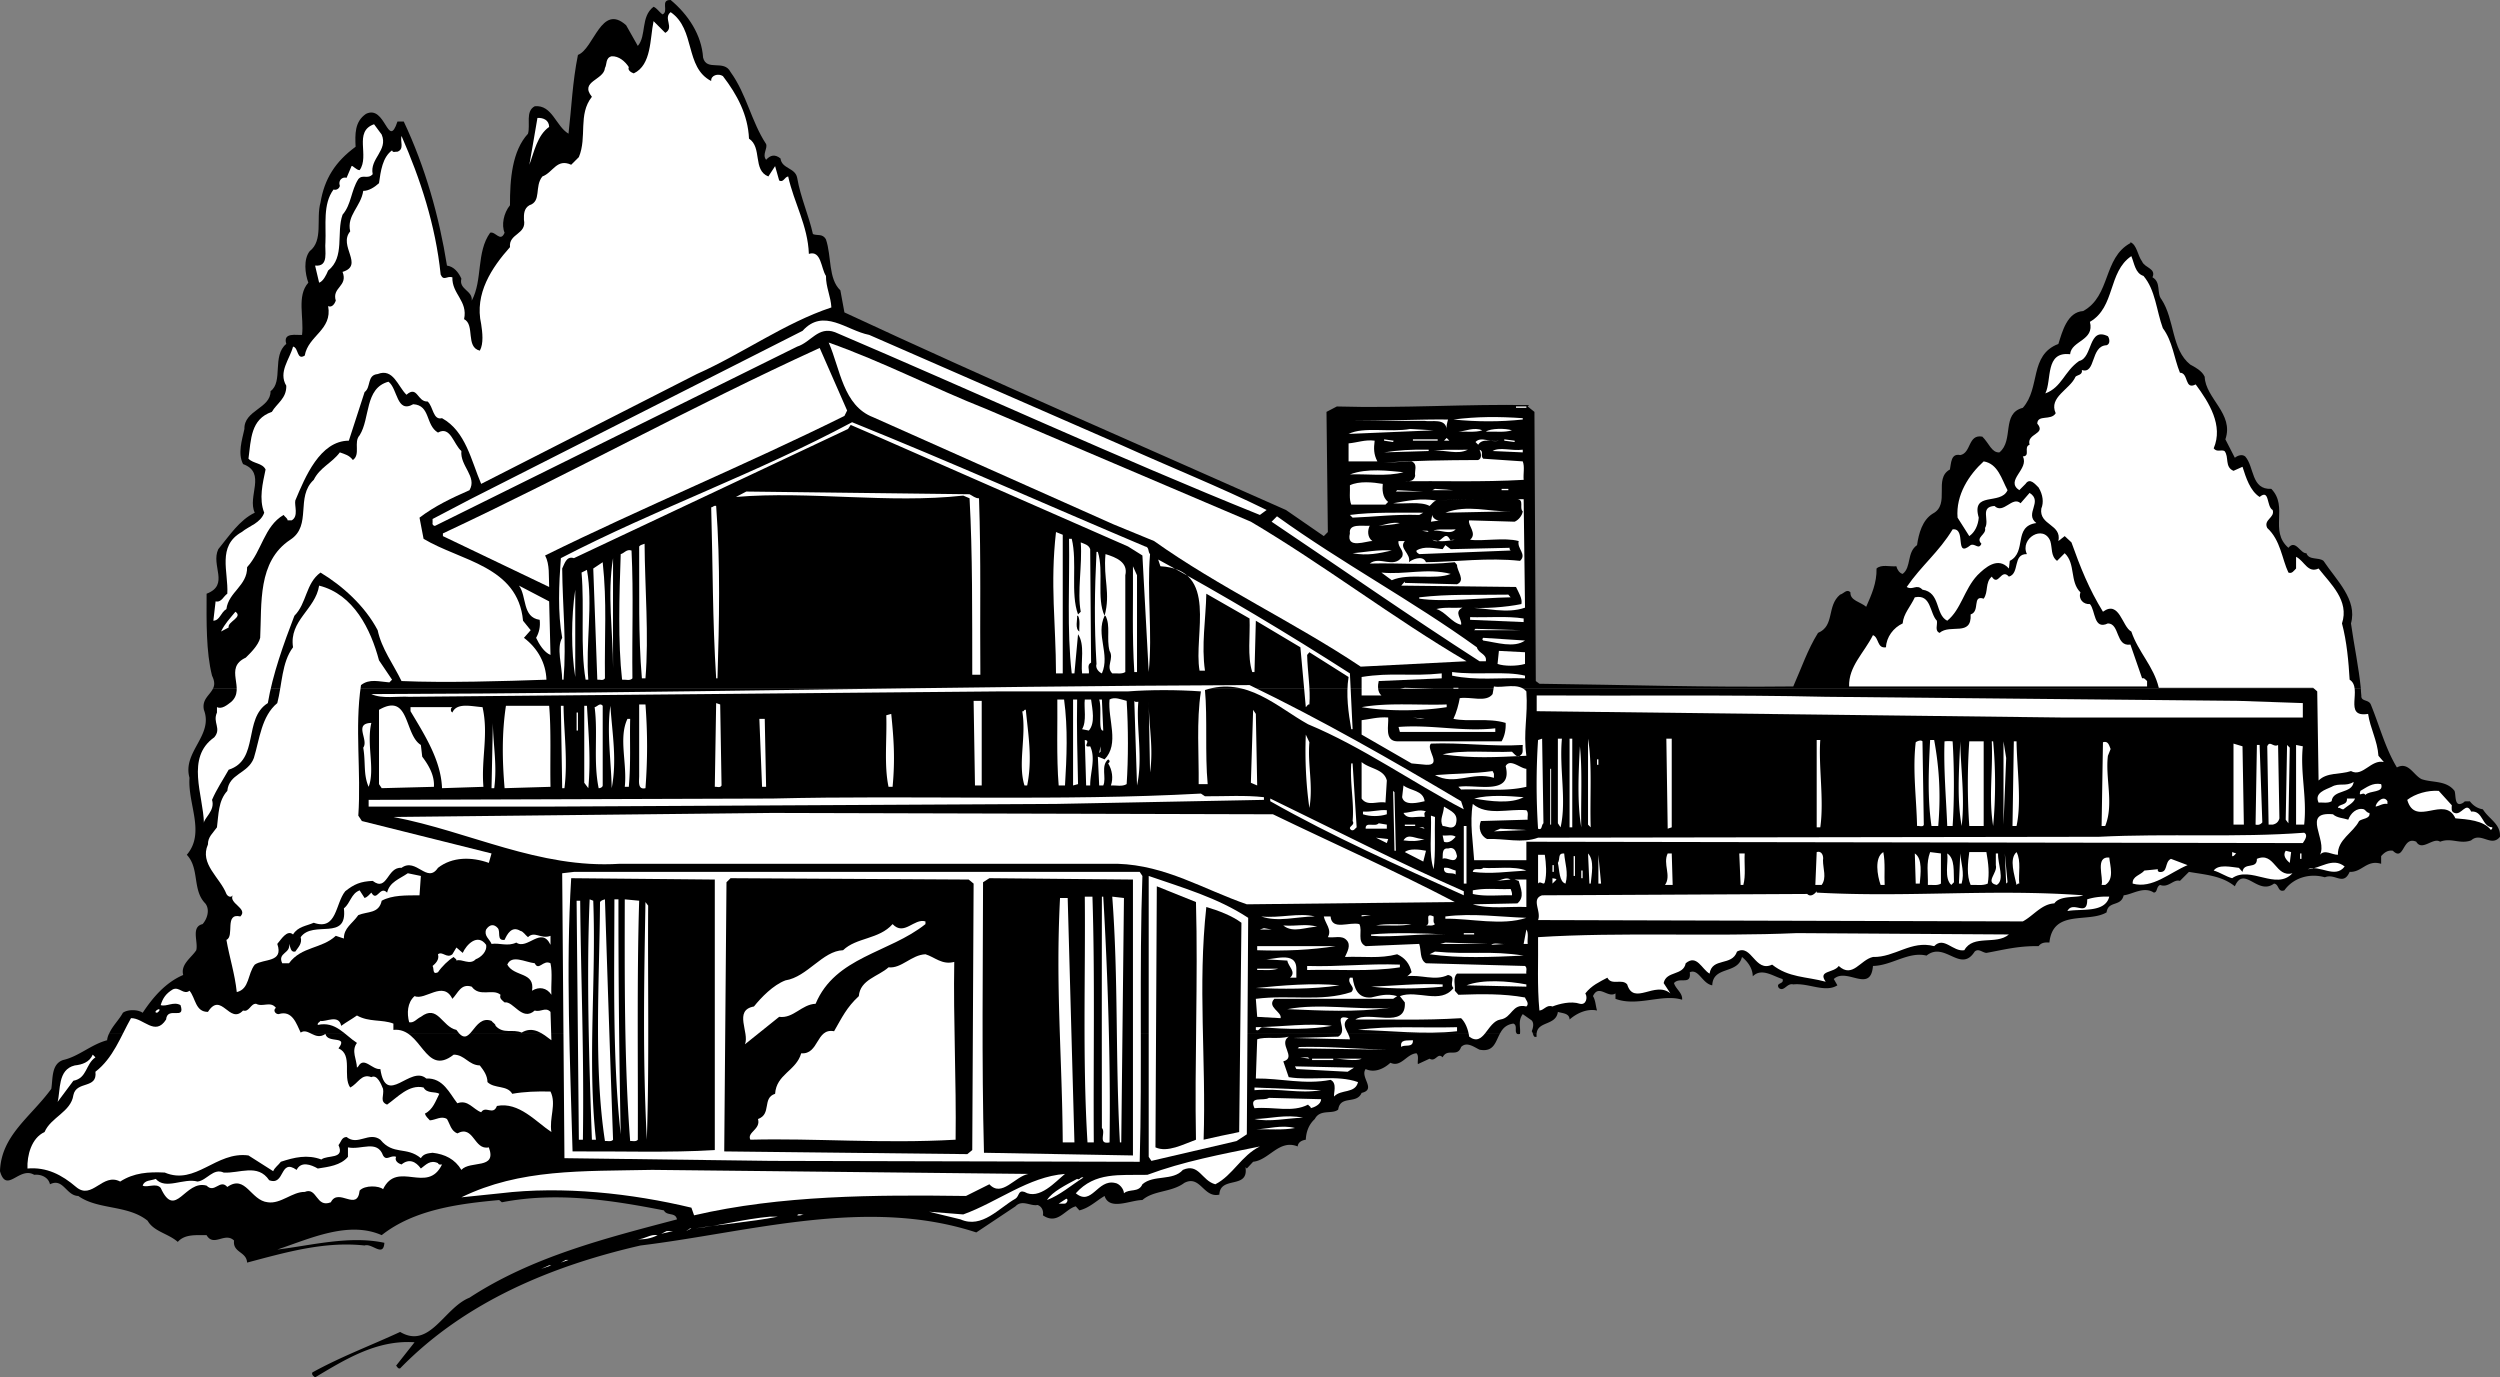
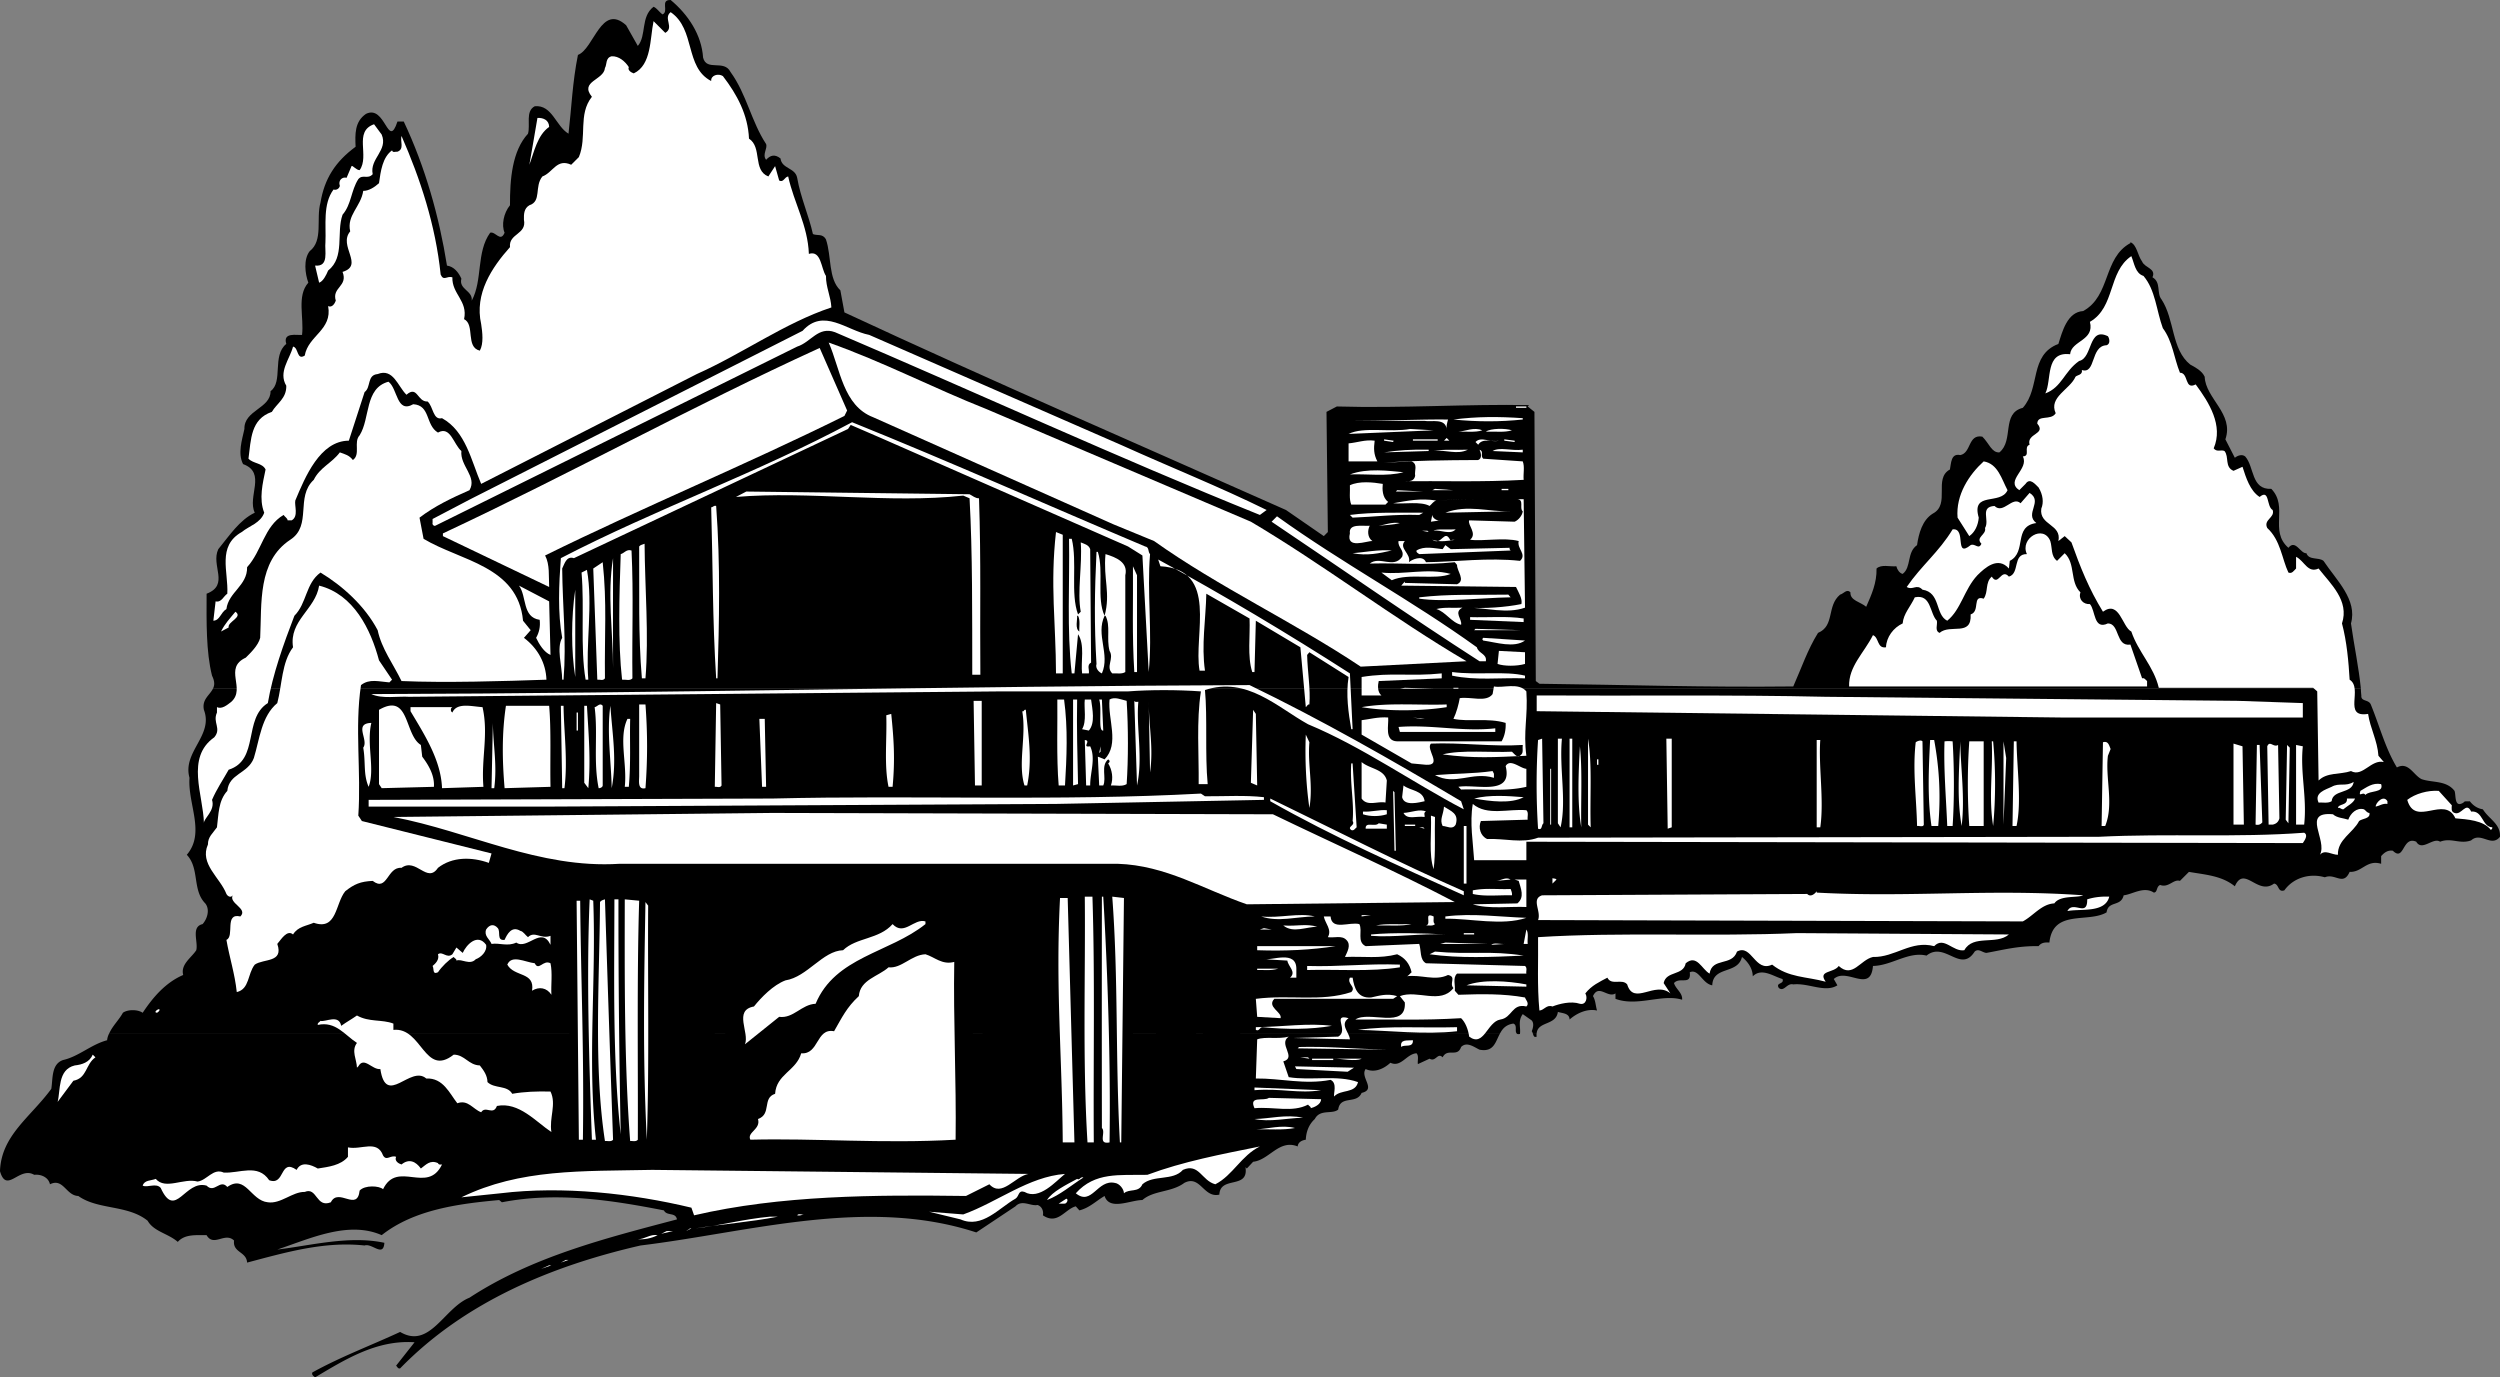
<svg xmlns="http://www.w3.org/2000/svg" width="555.407" height="306.002">
  <rect width="100%" height="100%" fill="#808080" stroke="none" />
  <path d="M333.3 229.502c-1.081 1.914-1.359 4.312-4.6 3.699-1.223-.574-2.825-1.875-4.098-.598-.829 2.426-3.028.125-4.102 2.3-1.125-1.175-1.523 1.126-2.898.298L315 236.404c-.125-.777.273-1.777-.3-2.402-2.223.125-3.427 3.226-5.802 2.101-1.421 1.324-3.523 2.324-5.5 1.399-1.324 1.824 2.477 4.527-.898 5.3-1.125 2.625-4.727.426-5.2 3.7-1.323 1.125-4.027-.176-5.198 2.101-1.329 1.223-1.926 2.824-2 4.598-.829.125-1.727.527-1.801 1.5-4.125-1.672-6.324 3.027-9.903 3.402l-1.398 1.5-.3-.3c.777 5.023-5.626 1.824-5.802 6.1-3.523.825-4.222-4.476-7.796-2.6-2.829 2.124-6.829 1.624-9.301 3.8-2.727.024-7.324 2.426-8.403-.902-1.921 1.125-3.324 2.625-5.597 3.203l-.801-.902c-2.426.625-4.023 4.226-7.3 2 .175-.973-.223-1.973-1.2-2.301-1.523.328-3.426-1.274-4.898.3l-8.704 5.801c-24.324-7.976-50.222-.074-74.597 2.899-19.727 4.527-39.028 12.527-53.403 27.3-.523.126-.625-.374-.898-.597l4.102-5.203c-8.426-.574-15.426 3.828-22.102 7.8-.324-.273-.824-.574-.602-1.097 6.278-3.477 12.977-5.977 19.5-9 6.579 3.922 9.778-5.375 15.403-7.602 13.875-9.074 30.074-13.175 46.097-17.398-.324-1.676-2.222-.676-2.898-2-11.625-2.277-23.824-4.176-36-1.8l-.602-.5c-9.023.823-18.921 2.124-26.097 7.8-7.426-3.277-16.028.824-23.2 3.2 7.376-.876 15.973-3.177 23.797-1.5-.222 3.323-2.722.023-4.398.597-8.926-.973-17.523 1.527-26.102 3.8-.125-2.472-3.222-2.175-2.898-4.898-2.023-1.976-4.523 1.524-6.102-1.2-2.324.024-4.824-.276-6.398 1.5-2.125-1.874-5.324-2.276-6.7-4.702-4.425-3.574-11.027-2.375-15.402-5.5-2.722-.074-3.324-4.074-6.296-2.598-.329-1.574-2.028-2.277-3.5-2.101-3.329-1.973-6.125 4.324-7.602-.801.273-7.973 6.773-11.973 11.398-18.297.375-2.277-.023-5.477 2.602-6.402 3.477-.774 6.273-3.473 9.8-4.399.044-.539.22-1.07.5-1.601h309m4.4 0c-.009.09-.016.156 0 .199-.493.105-.731.015-.802-.2h.801m3.699.001a1.973 1.973 0 0 0 0 .8c-.699.25-.699-.312-.898-.8h.898" />
  <path d="M24.3 229.502c.743-1.625 2.212-3.02 3-4.5 1.075-.774 3.274-.774 4.4 0 2.175-3.274 4.976-6.676 9-8.399-.626-2.375 1.874-3.875 2.902-5.5.472-1.875-1.227-5.176 1.398-5.8 1.074-1.176 1.676-3.274.602-4.602-2.926-2.973-1.227-7.774-4.102-10.797 4.176-4.875.176-11.277.602-17.102-1.625-5.773 5.375-9.375 3.199-15.101-.489-2.344 1.308-3.242 2-4.7H524.5c.008.54.047 1.036.102 1.5-.125 1.426 1.574.825 2.097 2 1.977 4.825 3.176 9.626 5.801 14 2.574-1.374 3.676 1.727 5.5 2.602 2.375.824 5.477.223 7.3 2.598.376.926-.124 3.926 2 2.601.274-.476.973-.175 1.4-.3.777 1.027 1.777 1.625 2.902 1.8 1.375 2.227 3.972 3.227 3.796 6.102-1.921 2.422-4.222-1.176-6.398.797-2.523.926-4.426-.672-6.898.3-1.528-1.074-4.028 2.227-5.301 0-3.125-1.374-2.625 4.528-5.2 2-1.124-.175-1.925.426-2.601 1.2v1.703c-3.227-.977-4.227 1.922-7 1.797-1.426 3.226-3.227.226-5.5 1.203-3.426-.977-7.023.125-9 2.898-1.523.524-1.125-1.375-2.3-1.5-3.626 2.727-6.626-4.175-8.7.602-2.926-2.375-6.625-2.578-10.2-3.203l-2 2c-1.425-.473-2.527 1.625-4.402.902-.921.426-.523 1.625-1.398 1.7-2.227-1.477-4.824.425-6.7.6-.624 2.626-3.425 1.126-3.8 3.798-4.125 2.426-11.926-.774-12.7 6.703-1.027-.078-1.823.023-2.402.797-4.625-.074-7.824.828-11.597 1.5-.926-.074-1.727-1.074-2.602-.297-3.125 4.922-6.625-2.375-10.699.898-4.023-.976-7.727 2.227-11.898 2.301-.528 6.223-5.829.223-8.704 2.899l.801 1.402c-2.722 1.723-6.426-.578-9.8-.203-1.422-.375-2.024 1.726-3.2.8-.824-1.273 1.278-.773.801-2-2.023-.574-4.625-2.574-6.602-.597-.023-1.777-1.125-3.277-2.398-4.3-.926 3.925-6.426 1.925-6.602 6.3-2.222-.375-3.023-3.777-5-2.902.375 3.027-2.222.925-3.5 2.402.375 1.324 1.977 2.223 1.801 3.7-4.426-1.376-9.926 1.624-14.8-.2V220.7c-1.723 1.125-3.723-2.172-5 .601.578.926.578 2.125.902 3.2-2.125-.473-4.426.527-6.102 2-.023-1.473-1.722-1.375-2.597-1.7-.395 3.055-4.383 2.04-4.704 4.7h-.898a.98.98 0 0 0-.2-.399c.274-.676.677-2.074-.3-2.601l-1.7-1.2c-1.073 1.457-.484 2.797-.6 4.2h-.802c-.386-.493.239-1.778-.699-2.098-1.586.23-2.363 1.101-2.898 2.098h-309" />
  <path d="M47.3 153.002c.384-.7.458-1.579-.198-2.899-1.329-5.277-1.227-11.976-1.204-18.2 5.176-1.976.875-6.276 2.602-9.901 2.375-2.875 4.676-6.473 8.102-8.098-1.727-3.578 2.671-8.875-2.602-10.8-1.227-2.376-.227-5.376.3-7.802-.124-4.175 5.876-4.574 5.802-8.398 2.875-2.078.273-7.875 3.5-10.5-.829-2.676 2.375-1.875 3.5-2 .472-3.875-1.227-8.676 1.398-11.602-.727-1.976-1.125-5.175.3-7 3.075-2.375 1.376-7.175 2.4-10.8.874-5.274 3.277-9.075 7.8-12.399-.125-2.777-.227-5.574 2.3-7.3 4.376-2.176 4.876 8.124 7 1.699h1.4c4.777 10.125 7.874 21.125 9.6 32 1.575.226 2.575 1.527 3.2 2.902-.625 2.422 2.574 2.625 2.3 4.898 2.473-4.574.973-10.773 4.098-15.101 1.176-.375 2.278 2.226 3.204 0-.727-1.672-.227-4.375 1.199-6.098-.028-5.777.472-12.074 4-15.902.574-1.973-.625-4.973 1.5-6.098 3.875-.375 4.676 4.426 7.5 6.098.676-5.774.875-11.473 2.097-17.5 3.579-1.375 5.176-11.574 10.704-6.598l2.597 4.598c1.977-2.274.574-6.473 3.5-8.7.778.325 1.278 1.227 2 1.7 1.477-.672-.625-3.274 1.801-3.2 3.875 3.227 6.875 7.727 7.2 12.801.777 3.125 4.675.325 6.1 3.2 3.575 4.925 4.575 10.925 7.9 16 .374 1.027-.927 2.324 0 3.5.976-1.075 1.976-1.274 3.198-.301.278 2.328 3.278 2.027 3.704 4.3.773 4.426 2.574 8.325 3.5 12.5.972.426 2.171-.175 2.898 1.2 1.273 3.726.477 8.726 3.2 11.3l.902 4.903c32.472 15.125 65.375 29.324 98.097 43.898 2.778 1.926 5.574 3.825 8.403 5.801l.898-.902-.3-26.7 2.3-1.199c14.375.426 29.375-.574 42.7-.3l-.302.3 1.5 1.2.301 59.8.801.602c19.176.223 36.676.824 56.398.598 1.778-3.973 3.176-8.176 5.5-11.899 3.778-1.574 1.875-5.976 4.903-8.5.773-.176 1.472-1.375 2.3-.5-.124 1.824 2.274 2.125 3.5 3.2 1.172-2.676 2.376-5.274 2.297-8.5 1.079-.977 2.875-.376 4.403-.5.176.726.676 1.523 1.398 1.699 1.977-1.473.875-4.774 3.2-6.399.374-2.574 1.175-5.574 3.5-7 3.976-2.074.078-7.777 3.8-9.8.278-1.274.176-3.676 2.301-3.2 2.477-.476 1.676-4.676 4.898-4.101 1.477 1.425 2.079 3.625 3.801 3.5 3.278-2.676.375-8.676 5.2-9.899 3.976-4.476 1.374-11.676 7.902-14.2.875-2.776 1.972-7.077 5.5-7.3 6.176-3.375 4.375-11.777 10.5-15.101v-.2c1.472.625 1.574 2.926 2.597 4.301.579 1.426 3.176 1.524 2.301 3.5 1.977 1.125.875 3.524 2 4.899 2.977 4.527 2.176 11.125 6.403 14.5.972.527 2.574 1.324 3.199 2.699.176 4.828 6.574 8.226 4.597 13.902l2.102 4.098c.574-.473 1.574-.875 2.3-.297 2.075 2.324 1.274 7.422 5.802 7.2 3.875 4.023-.528 9.323 3.796 13.097 1.579-1.973 2.676 1.328 4 1.203.579 1.625 2.676.824 3.801 1.7 2.875 4.323 7.574 8.624 6.102 13.898.695 4.906 1.746 9.867 2.199 14.5H47.3" />
  <path fill="#fff" d="M158 18.002c-.125-1.274 1.574-1.774 2.602-1.098 3.171 4.125 5.574 8.625 5.796 13.898 2.977 1.926.778 7.024 4.301 8.399l1.5-2.297.903 3.2c.972.523 1.171-.778 2-.903 1.273 5.828 4.375 10.926 4.597 17.203 2.778-.875 2.676 3.223 3.801 4.898-.023 2.524 1.074 4.524 1.2 7-10.325 3.426-19.825 10.325-29.9 14.801l-47.902 24.399c-2.222-5.176-3.421-11.676-8.699-14.598-2.023.523-1.926-2.578-3.199-3.703-2.324.125-2.227-3.672-4.7-1.5-1.925-1.875-2.925-5.973-6.402-4.598-2.421.223-1.421 2.926-2.898 4l-3.5 10.8c-6.426.024-9.727 8.126-11.898 13.298-.227 1.125.773 3.527-.801 4.402h-.903c-.023-.476-.625-.777-.898-1.2-4.324 2.524-4.824 8.024-8.102 11.599.079 4.125-4.125 5.527-4.597 9.3-1.324.825-1.426 2.524-2.903 2.602l.5-4.3c1.278.323 1.778-1.177 2.602-1.7.273-4.875-2.324-10.578 3.2-13.703 1.675-1.375 4.175-1.973 5-4.297-1.223-3.078-.325-6.578.3-9.602-.727-1.476-2.727-1.273-3.8-2.398.573-4.277.476-8.777 5.198-10.402 1.079-1.875 3.278-2.973 3.204-5.801-1.829-3.074.773-5.875 1.5-8.7 1.273.227.773 3.126 2.597 2 .778-4.472 6.176-5.675 5.2-11 .874.426 1.476-.574 1.703-1.199-.926-2.976 2.773-3.175 1.5-6.398 4.875-1.477-1.028-5.777 1.699-9-.824-3.578 2.375-5.477 2.898-9 1.176.023 2.477-.777 3.5-1.703.375-2.672.778-5.774 2.903-7.297.171.625.773.223 1.199.297 1.574-.574.574-2.274.898-3.5 4.176 9.527 7.574 19.828 8.7 30.8.675 1.528 1.374.227 2.601.602-.125 3.723 3.477 5.223 2.602 9.3 2.472 1.224.273 6.224 3.5 7 .875-1.577.574-4.077.296-5.901-1.523-6.774 2.375-12.575 6.403-17.098-.324-3.078 3.773-2.777 3.097-6.102-.023-1.175-.023-2.476 1.204-3.199 2.773-.875 1.074-4.176 2.898-6.402 2.375-.875 3.176-4.074 6.398-2.598l1.704-1.7c1.875-4.476-.227-9.476 2.898-13.401-2.824-3.473 2.676-3.676 2.898-6.399.477-.777.079-2.277 1.5-2.601 1.579-.075 2.977 1.125 3.801 2.402-.324.723.574 1.223 1.102 1.398 3.972-1.875 3.574-7.675 4.398-11.601l2.602 2.601c2.074-1.175-.528-3.273 1.199-4.601 5.574 3.828 3.074 12.226 9 15.3" />
  <path fill="#fff" d="M122 28.2c-2.625 1.829-3.324 5.528-4.398 8.403.574-3.074 1.171-6.875 1.796-10.402 1.375-.074 2.579.527 2.602 2m-37.2 1.703c1.473 3.523-2.726 5.324-2 8.797-1.124 1.226-2.226-.074-3.198 1.101-1.625 2.524-1.528 5.625-3.5 7.899-1.426 4.027.574 9.426-3.204 12.402-.421 1.024-1.125 2.426-2 2.7L70 59.001c3.176.324 2.074-3.274 2.3-5.2.177-3.675-.624-8.476 1.802-11.699.574.223 1.273-.176 1.398-.8-.426-1.274.574-2.075 1.5-1.801l1.102-2.598c.171-.277 1.074.922 1.796.898 2.278-3.175-1.421-8.574 3.204-10.199l1.699 2.3m391.399 31.4c2.675 3.125 2.874 7.727 4.3 11.602 2.176 2.922 2.477 6.625 3.8 9.898 1.973.024.973 3.926 3.5 2.602 2.973 4.023 6.177 9.125 4 14.2.677.925 1.677.222 2.4.597 1.073 1.328-.024 3.527 2 4.402l2-.902c.777 2.426 1.675 5.328 3.8 6.703 2.273-1.875 1.477 2.125 2.898 2.898.579 1.727-2.125 2.125-1.199 4 2.977 2.727 3.278 6.926 4.7 9.899.777.328 1.175-.375 1.703-.899v-2.601c1.875.926 2.574 3.726 5 2.601 2.671 3.426 6.875 7.125 5.199 12.2 1.074 4.027 1.472 8.625 1.699 12.5 3.074 1.925-1.625 8.527 4.102 7.601.472 3.223 2.074 5.926 2.296 9.3l1.204 1.4c-2.829-.676-4.727 3.425-7.301 2-2.426.824-5.324.226-7.2 2.1l-.3-19.8-.903-.8h-34.296c-1.125-4.774-4.528-7.876-6.102-12.5-2.023-.977-2.625-7.075-6.3-4.4-3.126-5.077-5.024-9.874-7-15.401l-1.5-1.399-1.4 1.098c.774-3.774-4.323-3.473-3.8-7.2.574-1.374.375-3.074-.602-4.699-.722-.675-1.921-2.273-2.898-.8l-1.398 1.402c-3.227-2.176 2.273-4.676.796-7.5 1.778-.078.079-2.078 1.5-2.602-.722-2.574 3.778-2.273 1.704-4.699.074-2.074 3.074-.574 4.097-2.3-1.625-3.575 3.176-5.274 4.403-8.102.273-.375 1.671-.375 1.398-1.5 3.176 1.027 1.875-5.375 5.5-5.5.875-.274.676-1.473.3-2-4.425-2.172-3.323 4.828-6.402 5.5-3.324 2.328-3.824 5.828-7.5 7.203 1.477-2.977-.125-9.375 5.5-8.703.278-3.074 5.477-2.973 4.403-7.2 5.676-3.273 3.972-11.074 9.199-14.597.676 1.625.875 3.824 2.7 4.398m-226.802 37.7c10.676 4.824 21.477 9.125 32 14.3l-1.5 1.102c-31.722-12.777-62.921-27.176-94.398-40.602-3.727-1.375-5.324 2.227-8.398 3.2l-80.403 39.8c-.324.125-.722-.273-.597-.601v-.899l8.398-4.398 73.8-37.402c4.677-5.176 9.774-.075 14.802.902l56.296 24.598" />
  <path fill="#fff" d="m219.2 90.904 58.698 25c16.278 9.625 31.579 21.422 47.903 31l-23.5 1.2c-14.625-9.778-31.528-17.677-45.903-27.903l-9-3.7L194 92.702c-6.727-2.574-7.324-10.774-9.898-16.598 11.972 4.223 23.273 10.125 35.097 14.8M188.2 91.2l-.598 1.204c-22.028 10.922-44.625 20.223-66.5 31 1.074 2.023.773 4.625.898 7l-23.602-11.3v-.602c28.375-13.274 55.176-28.176 83.704-41.2l6.097 13.899" />
  <path fill="#fff" d="M91.8 89.802c3.876.227 2.677 4.625 5.5 6.301 2.774-1.574 3.473 2.625 5.2 4.098-.324 3.328 3.574 5.726 1.8 8.703-3.925 1.723-7.726 3.523-11.1 6.098l.902 4.699c8.171 4.926 20.972 6.027 22.097 18.203l1.7 2.098-1.5 1.699c3.078 2.328 4.874 5.625 5 9.3-9.422.325-22.422.727-32.2.301-1.824-3.773-4.426-7.175-5.3-11.3-2.825-5.375-7.825-9.875-12.7-12.801-3.324 2.426-3.023 6.828-5.8 9.601-2.422 6.325-4.825 13.024-5.899 19.399-5.523 3.426-1.824 12.625-8.7 14.8-1.425 2.528-2.624 4.227-3.698 6.7.773 2.426-1.926 4.125-1.801 5.203-.125-6.277-4.125-14.578 2.3-19.102 1.672-1.976-.425-3.273.598-5.5v-1.199c1.074.524 2.278-.476 3.2-1.2 3.277-2.976-1.825-7.476 3.203-9.8.972-.976 2.773-2.676 3.199-4.402.375-7.574-.625-16.973 6.699-21.797 4.875-3.176 1.074-9.477 5.2-13.3 1.374-2.778 3.976-3.677 5.8-6.102 1.176.425 2.074.625 2.898 1.699 1.778-1.274.079-3.973 1.5-5.5 2.375-3.774 1.079-10.473 6.403-11.899 2.074 1.524 1.773 7.125 5.5 5m244.999.801v-.3h2.302v.3H336.8m1.5 2.597c-5.027.528-10.124.528-15.402 0 5.278-.671 9.977-.671 15.403-.296v.297M321.7 93.2c-.223.829-.427 1.528-.302 2.403-.023-2.875-3.523-1.777-4.898-2.101h-16.3c6.777.027 15.073-.375 21.5-.301m-67.302 28.203c.977.125.579 1.223 1.102 1.7-.727 8.323.574 17.523-.3 26.198l-1.4-25.898-3.198-2-54.903-24.102L189 94.404l-.602.898-60.898 28.7c-1.727-.575-2.125 1.425-2.602 2.3.079 8.625.977 16.125.301 24.7h-.3c-.024-3.075-1.325-7.075 0-9.301-1.024-5.473-.723-11.973-.297-17.7 21.171-10.972 43.574-18.874 64.699-30.199 21.875 8.825 43.375 18.426 65.097 27.602m45.204-25c3.375-1.676 9.273-.277 13.699-1.102l5.199.301-18.898.8m29.698-.8c-1.425.524-3.925.223-5.3.3 1.477-.077 3.477-1.077 5.3-.3m6.598 0c-1.722.524-3.523.223-5.796.3 1.074-.776 4.375-.776 5.796-.3M320.8 97.904l.598-.602.602.602Zm12.2 0c-1.523.324-3.625-.676-4.602.898l-.597-.601c1.273-1.375 3.273.226 5.199-.297m-27.602 0c-.222 1.723-.222 3.023.602 4.598h-6.398v-4c1.972-.176 3.671-.875 5.796-.598m2.102 0v-.3l2.102.3-.102.297-2-.297m6.398 0v-.3h5.5v.3h-5.5m20.302 0v-.3l2.3.3v.297l-2.3-.297m4.1 2.598-6.698-.301c1.574-.973 4.171.027 6.699-.297v.598m-20.903-.302-9.898.302c3.074-.473 5.977-.676 9.898-.598v.297m8.704-.297c-2.426 1.223-4.926-.078-7.602.297 2.273-.473 4.977-.172 7.602-.297" />
  <path fill="#fff" d="m329.5 101.904 8.8.598c.473 1.226.075 2.726.2 4.101-9.227.524-18.426.223-27.2.3 1.075-.077 2.774.423 3.098-1.202-.222-1.074.676-2.574-.796-3.2l-6.102.301c5.875-.476 13.773-.574 20.898-.601.977-.375.579-1.672.301-2.297 1.074.422.074 1.223.801 2m116.5 7c-1.523 3.422-8.125.125-6.398 6.098-.125 1.625-.829 3.226-2.102 4.101l-2.602-4.101c-.421-5.075 2.579-9.575 5.801-12.5 3.176.527 3.977 3.925 5.301 6.402" />
  <path fill="#fff" d="M311.8 104.904c-3.624 1.023-8.323.324-11.902.5 3.875-1.477 8.676-.777 11.903-.5m-4.601 2.598c-.126 1.125-.126 3.027 1.198 4l-.597.601h-7.602c-.523-1.277-.222-2.875-.3-4.3 2.078-.977 5.078-.676 7.3-.301m11.001 1.402.6-.3 4.098.3zm-8.098.296.296-.296 5.801.297zm23.5-.296v-.3h1.5v.3h-1.5m-118.204.898c.676.325 1.278.926 2.102.899.477 13.926.176 26.426.3 39.203H216c-.023-13.176.074-27.078-.602-39.203l-1.398-.598c-16.523 1.824-34.227-1.074-50.5.3l2.3-1.202 49.598.601m237 6.398c-5.222.727-2.023 6.427-5.898 8.403l-.2 1.7c-2.425-2.774-5.323-.176-7 1.5-2.925 3.124-3.624 7.624-6.698 10.1-2.727-1.374-1.426-6.276-5.5-6.901-1.329-1.375-2.125.226-3.5-.598 3.273-4.777 7.171-7.777 10.199-12.8 3.176-.376.273 6.523 4 3.5.972-.477 1.773 1.124 2.398-.302-1.426-1.476 1.176-1.976.801-3.5 1.074-1.773-1.227-4.675 2.102-4.898 1.972 1.922 3.972-2.277 5.796-.602l2-2.3c3.079 1.925-1.222 4.625 1.5 6.699M336.5 110.904c-5.227.125-11.023-.176-16.8.297 5.374-.473 11.777-.172 16.8-.297m-17.398.296c-.625.126-1.028.829-1.5 1.204-1.926-1.078-5.727-.375-8.102-.602 3.375-.574 5.977-1.175 9.602-.601m19.698 23.801c-4.124 1.425-8.323.027-13 0 4.177.226 8.575-.075 12.2-.801.273-1.172-.625-2.574-1.2-3.797l-25.5-.3.802-.903v.3l11.597.301c1.977-.875-.023-2.875 0-4.3l-.5-.598c-7.222.723-11.625.125-18.898.297 2.273-1.774 5.273 1.226 7.199-1.5.574-1.473-1.023-2.074-.8-3.5h1.402c-1.426 1.625 1.472 2.828.898 4.703.477-.477 3.074-1.777 3.8 0 6.575-.078 13.876-1.078 20.9-.3 1.573-1.477-.723-2.677-.302-4.403-3.222-.875-8.125.125-10.796-.297 1.671-1.375-.625-3.277-.204-4.3l10.102.3c.875-.375 1.676-1.375 1.8-2.3-.823-.677.376-2.575-1.198-2.7h1.398l.3 24.098m-179.698-22.598c.972 13.125.671 25.723.296 38.297h-.296c-.829-13.172-.727-24.973-1.102-38 .375.027.574-.473 1.102-.297" />
  <path fill="#fff" d="m335.602 113.603-14.5.3c4.972-1.874 9.574-.175 14.5-.3m-20.302.801c-5.527-.176-9.925.422-14.8.598l-.602-.598c4.875-.676 11.579-.477 16.301-.5l-.898.5m4.699 1.199-2.102.3.301-1.5c.074.923 1.477 1.423 1.801 1.2m8.102 28.199c.375 1.426 2.273 1.426 2 3.102h-1.403c-15.523-9.977-30.824-20.676-46.199-31l1.2-1.203c14.476 10.426 29.874 18.625 44.402 29.101M311 116.2c-1.523.427-3.125.427-4.7.602 1.274-.175 2.876-.875 4.7-.601m-6.7.601c-.527 1.024-.527 2.625.598 3.399-1.222-.074-5.921 1.926-5-1.7-.324-2.273 2.778-1.574 4.403-1.699m19.097.801c-1.222 1.324-3.421.024-4.898.3.574-.476 3.273-.175 4.898-.3m-6 .597-1.5-.296h1.204zm-81.296 31.403h-1.5c-.028-11.176-1.329-19.676 0-31.402l1.5.601v30.801M455.5 120.2c.477 1.528.074 3.329 1.5 4.403l1.7-1.7c2.476 2.325 1.073 6.325 3.5 8.7-.524 1.524.675 2.723 2.1 2.598 1.274 1.426.774 5.828 4 4.3 2.677.028 1.677 5.227 5 4.7l2.598 7.5c.477-.172.778.328 1.102.601v1.2h-66.2c-.124-4.473 3.274-7.375 5.302-11.399 1.375.524.875 3.024 2.898 2.7.074-2.274 1.676-4.376 3.7-5.301.175-2.176 1.777-3.774 2.698-5.801 3.676-.774 3.278 3.527 4.903 5.203.176.922-.528 2.223.597 2.7 2.375-2.075 7.176.925 6.903-4.102 2.176-.676.273-4.375 2.898-3.5 1.074-1.473.278-3.575 1.801-4.899 1.477 2.324 2.074-1.976 3.8 0 2.473-.676.774-5.074 4-5-1.624-3.476 3.677-6.676 5.2-2.902m-133.2-.001c.177-.472.774-.171 1.098-.296-1.421.223-3.523.625-5.199 0 2.176 1.523 2.676-2.777 4.102.297m-84.199-.501c1.273 5.227-.329 12.126 1.398 16.802l.602-.598c-.829-4.375.375-10.375 0-15.402.773.324 1.773.527 2.097 1.5l.2 25.199c-1.024.527-.325 1.625-.5 2.402h-1.5c-.325-2.574.675-6.375-.899-8.7l-.8 8.7h-.598c-1.125-9.574-.426-20.277-.602-29.902h.602m-94.902 1.101c.073 10.024.976 20.325.198 29.899h-.796c-.829-9.672-.528-19.172-.602-29.297.273-.375.676-.375 1.2-.602m192.198.898c-.125.329.079.427.204.602l-20.301.801c-.227-.176-.727-.375-.602-.8 1.676-1.075 3.977-.477 5.801-.301l.602-.899 1.199.899 13.097-.301m-26.198.601c-2.825.625-5.427 1.227-8.7.602 2.273-.176 5.977-.875 8.7-.602m-168.9 0c.473 10.024.075 18.625.2 28.399-.523.625-1.523.226-2.3.3-.927-8.175-.626-18.675-.302-27.898.778-.176 1.278-1.176 2.403-.8m103.597.3c1.375 4.324-.324 10.324 1.5 14.2 1.375-5.075-.324-8.176.204-13.7 2.375.723 5.074 1.824 4.398 4.7v21.5c-.824.523-1.926.226-2.898.3-1.528-1.476.472-3.277-.602-5-.727-2.777.273-5.574-.898-7.8h-.204c-2.023 4.226 1.278 8.523-.597 12.8-.528-.176-1.528-1.074-1.2-2.101-.527-8.774-.425-16.075 0-24.899h.297M136.2 148.404c-.024-8.078-1.325-16.375 0-24.402-.024 7.925-.024 17.125 0 24.402m163.698 1.199.602 12.399h-.3c-.626-3.575-1.223-7.676-.598-11.598l-8.704-5.5-.5.598c.079 3.726.778 7.527.5 11-.421-.075-.523.425-.796.601l-1.204-13.3-9.898-5.9-.3 11.4h-.5c-1.126-3.575-.427-7.977-.598-11.9l-9.602-5.5c-.125 5.724-1.125 11.423-.3 17.099h-1.2c-1.426-7.973 4.375-22.473-8.7-23.2l-.5-1.5c14.376 7.825 28.774 16.426 42.598 25.301m-165.5 1.097c-.421.626-1.125.227-1.699.302l-.898-24.7 2.097-1.398c.977 9.125.375 16.125.5 25.797m118.204-1.399H252c-.523-8.375-.227-15.273-.3-23.5l.902 2v21.5m-121.902 1.7h-.598c-1.227-7.176-.227-15.973-.903-23.801l1.2-.598c1.374 7.625-.325 16.524.3 24.399m191.601-23.5c-3.425 1.425-9.323-.274-13.1 1.402l-2.302-1.703c5.278.527 10.079-1.074 15.403.3M84.2 146.7l2.902 4.302-.602.601c-2.324-.176-4.426-.875-6.3.598-1.427 9.527.073 19.226-.598 29l.796 1.203 28.801 7.2-.597 2.097c-3.829-1.375-8.125-1.375-11.301 1.101-2.426 3.625-4.824-2.375-8.102 0-3.222-.273-3.125 5.426-6.398 2.899-2.727.125-4.125.726-6.102 2.3-2.222 2.727-1.824 8.825-7 7-1.625.727-3.523.825-4.597 2.602-1.329-1.176-2.727 1.223-3.5 2.098 1.472 4.226-3.028 3.226-5 4.601-1.625 2.024-1.125 5.426-4 6.102-.426-4.078-1.625-7.676-2.301-11.602 1.875-.773-.528-6.074 3.097-5.199 1.778-1.777-2.625-2.875-1.699-4.7-.426.626-1.125.224-1.398-.3-1.426-3.676-6.028-6.676-4.102-11-.023-1.676 1.074-2.476 2-3.8.375-2.876.278-5.876 2.301-8.102.375-3.875 4.574-3.774 5.898-7.297 1.278-4.176 1.676-9.277 5.204-12.203 1.074-4.074.972-9.074 3.5-12.399-.926-5.976 4.972-8.375 5.796-13.699 7.676 1.926 11.477 9.723 13.301 16.598m38.101-1.199c-1.425-.575-2.527-2.375-3.198-3.801.671-1.172.972-2.473.796-4-3.921-.574-2.824-5.172-4.597-7.598l6.699 3.5.3 11.899m5.5 4.902c-.925-5.676-.925-13.277 0-19.402v19.402M335.602 132.7c-6.727.126-14.625 1.126-20.301.302v-.301c6.875-.774 12.074-.473 19.8-.598l.5.598m-10.703 2.301c-2.023 1.027-.023 2.527-.296 3.8-2.125-.476-3.426-2.875-5.5-3.5 2.074-.476 3.472-.175 5.796-.3M50.8 139.404l-1.698.898c.875-1.773 1.875-2.773 3.199-4.398 1.773 1.223-1.824 2.223-1.5 3.5" />
  <path d="M239.5 136.802c.574 1.024.176 2.727.3 3.5-1.027-.574-.425-2.675-.5-3.5h.2" />
  <path fill="#fff" d="M338.5 137.404v.797l-11.898-.5v-.598c3.972.125 8.171-.277 11.898.3m-11 2.599.3-.301 9.9.3zm11.3 2.3c-2.425 1.727-6.323.426-9.3 0l-.2-.3.2-.301 9.3.601m0 5.2c-1.823.527-4.624.527-6.1 0l.3-2.899 5.8.3v2.599m0 2.601v.598c-5.726-.172-10.823.527-16.198-.598v-.8c5.574.726 11.773-.274 16.199.8m-18.501.597-14 .602c-.226.926-.323 2.426.598 3.2H302.5v-4.098c6.676-1.078 10.875-.078 17.8-.8v1.097m-42.698 1.499c15.972 7.727 31.574 16.626 47 25.802l.597 1.8c-11.426-5.976-22.523-13.875-34.597-18.898-6.829-3.777-13.625-10.676-22.903-7.602.574 6.125-.023 14.227.602 20.899h-2c.074-6.473-.528-14.074.5-20.598-5.227-.375-11.324-.375-16.2 0h-28.5l-131.203 1.2c-2.421-.176-6.023.523-8.398-.602 65.176-.172 129.875-1.774 195.102-2m61.5 1.402c.375 5.723-.727 8.723 0 14.3-7.125.325-11.625.626-18.602-.3 4.176-1.074 10.676-.375 15.398-.601.676.625 1.278 1.625 2.102.601.477-.476.176-1.375.3-2.101-6.624.425-13.823-.575-20.402-.301-1.222 1.226 2.676 4.926-1.097 4.703l-3.2-.3L302.5 163.2V160c1.574-.175 3.676-.773 5.898-.597.176 1.625-.921 5.223 2 5.297h23.204c.671-1.172.972-2.574.898-4.098-3.926-1.176-8.324-.176-11.602-.902.676-1.375 1.176-3.274 1.403-4.598 2.472-.375 5.875 1.024 7.3-.902l.297-1.7c1.977.426 5.477-.972 7.204 1.102" />
  <path fill="#fff" d="m311 153.002 1.102-.2 6.699.2zm11.898 0v-.2H324v.2h-1.102m174.204 2.698 14.5.5v3.204h-53.704l-116.5-1.402v-3.5c21.375.125 43.375-.176 64.204.3l91.5.899M250.3 155.7c.376 6.028.376 12.927 0 18.5-1.027.626-2.323.227-3.5.302.575-1.575.274-3.473-.6-4.899.175-.176.374-.277.3-.601l-.3-.301c-1.723 1.426-.325 4.125-1.098 5.8h-.903l-.3-6.398 1.5.598c3.374-3.473.675-8.875 1.101-13.297 1.176-.676 2.574.023 3.8.297m-13.902-.297c.875 6.422.579 12.922.204 19.098h-1.403c-.523-6.176-.222-14.375-.3-19.098h1.5m2.901 0c-.124 6.324.075 12.625.2 18.797l-1.102.3v-19.097h.903m3.097 0c.278 2.125.977 5.223-.5 6.898l-1.5-.3c1.079-1.774.375-4.774.602-6.598h1.398" />
  <path fill="#fff" d="M245.102 162.302c-1.227.227-.227-4.773-.903-6.898h.602l.3 6.898m-26.999 12.2h-1.5L216.3 155.7h1.8v18.8m34.798-18.596c-.523 5.723 1.079 12.324-.296 18.598L252 155.7c.176.328.574.226.898.203m2.602 15.7-.3-15.7c.073 6.024 1.073 10.126.3 15.7m-95.2 2.899c-.323.625-1.027.226-1.5.3l.302-18.601.898.3.3 18m161.098-17.398c-5.921.926-13.324.926-18.898 0 6.074-1.074 12.977-.375 18.898-.601v.601m-187.5 17.399c-.023.425-.625.625-.898.601-1.227-5.976-.125-12.176-.898-18 .574-.074 1.171-1.074 1.796-.3v17.699m9.5-18c.477 6.425.477 12.226 0 18.601-1.722.426-1.421-1.476-1.398-2.601v-16h1.398m-36.198.601c1.374 6.125-.325 11.324.198 17.7l-9.199.3c-.222-6.176-3.824-11.777-7-17.101v-.899h9.301c-.426.223-.324.625-.3.899l.3.3c.977-2.273 4.176-1.375 6.7-1.199m14.8-.301c.477 5.524.176 12.024.3 18l-10.198.301c-.528-6.176-.625-12.176.296-18.3H122m3.2-.001c.073 5.825.976 12.227.198 18.301h-.5l-.296-18.3h.597m5.199-.001c.375 6.625.875 12.024.301 18.301l-.898-1.2v-17.1h.597m5.5 18.3c-.125-6.074-1.125-12.476-.296-18.3.472 6.726 1.472 12.023.296 18.3m-42.098-7c1.376 1.824 2.774 4.125 2.598 6.7l-11.597.3-.602-.902v-16.5c6.875-3.973 5.574 5.527 9.301 7.8l.3 2.602M227.898 157.7c.579 5.829 1.477 11.028.301 16.802h-.597c-1.528-4.875.472-10.973-.5-16.5.375.226.375-.473.796-.301m51.402 16.801-1.402-.598.5-16.203.602.902.3 15.899m-151.198-16.2h.296v4h-.296v-4m70.198 16.5h-.902c-1.023-4.875-.324-10.574-.5-15.898l1.102-.3c.574 5.722.875 10.023.3 16.198M316.5 159.7l-2.602-.296 1.704.297zm-176.5 0c-.125 5.126.176 9.528-.3 15.102h-.9c.575-5.175-1.425-10.875.598-15.101H140m30.2 15.101h-.9l-.6-15.101h1.198l.301 15.101M82.5 160.603c-1.125 4.723.875 10.324-.602 14.2-1.222-2.774-.625-5.376-1.199-8.7 1.278-1.777-2.222-5.375 1.801-5.5m27.3 14.5h-.6l.3-14.5c.074 5.223.977 9.324.3 14.5m222.4-13.301v.801H311l-.3-1.101c7.374-.575 14.277 1.125 21.5.3m-41.302 3.102c-.421 5.125.875 9.422 0 14.598-.722-4.973-1.023-10.676-.796-16.301l.796 1.703m52 18c-.523.422-.222 1.625-1.199 1.2a152.06 152.06 0 0 1 0-19.7l.903-.3.296 18.8M347 164.103c-.625 6.723 1.074 13.723-.3 19.7l-.598-.9v-18.8H347m2.3 19.699h-.6v-19.699h.6v19.7m4.098-.001-.597-.601v-19.098c.972 5.625.375 13.125.597 19.7m18-.001-.898.301-.3-20h1.198v19.7M242.2 165.802c1.277 2.727-.024 5.825 0 8.7h-.9l-.3-10.098c1.574.125-.824 1.723 1.2 1.398m162.198-1.398c-.421 5.922.875 13.324 0 19.398h-.796v-19.398h.796m23 18.796c-.125.626-1.023.227-1.5.302-.125-6.176-1.023-12.375-.296-18.598.375-.277 1.171-.578 1.5-.203l.296 18.5m2.302-18.797c1.175 6.422 1.476 12.422.902 19.098h-1.5c-.926-6.375-.625-12.575-.301-19.098h.898m4.101.296c.376 6.126.376 13.126 0 18.802h-1.198c-.227-5.875-.829-12.676-.602-18.801.875-.074.875-.074 1.8 0m2 18.801c-1.027-5.973-.624-11.575-.3-18.801.074 5.926 1.074 12.527.3 18.8m4.9.001h-3.2a138.52 138.52 0 0 1 0-18.801h3.2v18.8m2.1-18.801c.575 6.028.575 12.829 0 18.802-1.027-6.575-.027-11.575-.3-18.801h.3m2.302 18.499v-18.5l.597 3.704zM448 164.7c.074 5.927 1.176 13.427 0 18.802h-.898l.296-18.801H448m20.898 1.703-.597 1.5c-.625 5.023 1.375 10.723-.602 15.598h-.8l.3-18.598c1.176-.375 1.375.723 1.7 1.5M498.5 183.2h-2.3v-18l2 .602.3 17.399m7.602-17.699.296 16.3c-.222.825-.722 1.227-1.5 1.399H504l-.3-17.399c.573-1.375 1.374.325 2.402-.3m-3.5 17.198c-.426.528-.926.626-1.5.5l.296-17.698H502l.602 17.199m5.796.203-.597-.8.3-16.602.598.601-.3 16.8m3.203-17.101c-.625 5.926.972 11.325.296 17.399h-1.796v-17.7l1.5.301m-267.402 1.5.3-1.5v1.2zm107.1 16.5c-.925-5.375-.624-12.175-.3-18 .574 5.524.176 12.426.3 18m3.5-15.102h.302v1.204h-.301V168.7m-46.699 4.704-.301 4.898c-1.727-.375-4.028.926-5.301-.898v-8.102c1.773 1.524 4.977 1.524 5.602 4.102m31 1.398c-4.829 1.125-9.727.426-14.5.602l-.602-.602c3.875-.675 12.176 2.125 10.5-4.601.977-1.774 3.273.527 4.602.601v4m-37.704 9c-.421.325-.625.825-1.199.602-1.023-.777.977-.977.301-2 .375-4.078-.625-8.375-.3-12.8h.3l.898 14.198m43-13h.204v12.399h-.204v-12.399" />
  <path fill="#fff" d="M331.898 171.904v.898c-4.921-1.476-8.625 1.825-13.097-.601 4.375-.375 8.375-.274 12.8-.899l.297.602m191 1.796c-.324 2.727-4.625 1.626-4.898 4.302-.824.527-2.023.226-2.898.3-1.028-2.175 1.574-2.875 2.898-3.5 1.676-.976 3.176.024 4.898-1.101m6.102.499c.676 2.028-2.523 1.329-3.5 2.403-.523-.875-1.625.723-1.102-.902 1.375-.774 2.676-1.875 4.602-1.5m-212.5 3.801c-1.125.226-4.523 1.226-5-.899l.3-2.601c1.575 1.226 4.376 1.027 4.7 3.5m228.2.902c-.024.625-.223 1.422.6 1.7 1.575.624 2.575-2.677 3.7-.302 2.676-.273 2.375 3.426 4.7 3.5.073.325-.223.426-.302.602-1.625-2.176-5.324-2.375-7.898-2.602-2.426-5.273-8.926 2.125-10.7-4.101 1.774-1.375 4.575-2.172 7-2l2.9 3.203m-234.598 10.098h-.301L309.5 175.7l.3.3.302 13M267.7 176.904c4.374.023 8.874-.277 13.1.2v.597l-46.198.902-113.5.598H81.898v-1.5l89.704-.297c31.574-.777 63.671.625 95.199-1.102l.898.602m70.801.199c-2.824 1.524-7.426.926-11 .3 3.375-.874 7.477-.577 11-.3m-13.3 20.899v.902c-14.524-6.578-29.024-12.977-43-20.902v-.598c14.277 6.922 28.476 14.223 43 20.598m198-20.598c-.325 1.023-1.723 1.625-2.598 2.398-.528.024-.727-.476-1.204-.3.079-.973 2.176-.473 2-2.098h1.801m7.199.598v.601c-1.023-.176-1.722.426-2.597.598-.125-.672 1.676-2.774 2.597-1.2m-191.296 2.001c.574.527.171 1.425.296 2.101l-10.398.3c-.625 1.423-.125 3.325 1.398 4 3.875-.175 7.778 1.024 11.301-.3l124.602-.2c15.375-.776 30.676.224 45.597-.901.977.527.079 1.726-.296 2.3l-172.5-.3v4.101H327.5c-.227-3.875-1.023-8.277-.3-12.5 3.175 2.723 7.976 1.024 11.902 1.399m-15.704 3.198c-.722 1.227-1.921.329-2.898.302-.727-1.473.176-2.473.3-4.301 1.575 1.027 3.376 1.527 2.598 4m-15.296-2.297c-1.625.523-3.727.523-5.301 0v-.602c1.875.125 3.773-.476 5.3-.3v.902m218.297-.301c.278 1.324-1.625 1.223-2.296 1.8-1.329 2.626-4.829 4.126-4.704 7.5-1.324.024-2.921-1.276-4 0 1.778-3.276-4.222-9.675 2.903-9 .875.825 2.273.825 3.398 1.2.477-1.375 1.875-2.777 3.5-2.3.375.226.676.824 1.2.8m-209.599-.301c-.624.227-.226.825-.3 1.2-1.926-.274-3.824.726-4.7-.899 1.677-.074 3.677-.976 5-.3m-34 .601c13.473 6.523 27.075 12.523 40.4 19.5l-46.2.5c-9.523-3.277-18.023-8.676-28.7-9H137.603c-17.829 1.125-33.329-7.176-50.204-10.402 27.579-.274 54.676-.575 84.204-.899l111.199.3m35.998.599c-.124 3.527.177 7.925-.3 11.601-1.125-3.277-.426-7.875-.602-11.902l.903.3m-10.699 2.602h-4.704c-.125-1.676 2.079-.277 2.903-1.2l1.8.298v.902m4.001-.601v-.301h2.296v.3h-2.296m13.698 12.801h-.6v-12.8h.6v12.8m-9.3-12.199-1.2-.3h.9zm0 0" />
-   <path fill="#fff" d="m331.898 184.7 1.403-.597 5.8.3zm-15.398 1.704c-1.523.523-3.023.523-4.7.297 1.075-1.774 2.774-.172 4.7-.297m6.898-.5c-.324.324-1.324 1.625-2.597 1.098l-.301-1.399c.977.125 2.176-.277 2.898.3m-15.296 1.399-2.403-1.199 2.7.3zM323.7 190.2c-.427 1.927-2.325.028-3.2.602.074-.875-.227-2.476 1.2-2.3 1.476-.473 1.777.726 2 1.699m-7.5 1.203-4.098-2.102c.972-.875 3.273-.574 4.699-.3l-.602 2.402m192.501.296c-.825-.671-1.626-1.671-.9-2.698l1.2.3-.3 2.399m-103.7-.598c-.023 1.824.875 3.926-.3 5.5h-1.4l.302-7.3c1.171-.376 1.574.925 1.398 1.8m13.398-1.801c.477 2.325.176 5.227.301 7.301h-.898c-.727-2.074-1.426-6.074.597-7.3m12.802 6.999c-.825.524-2.024.227-2.9.301.075-2.777-.425-4.777.5-7.3l2.4.3v6.7m10.1-7.001c.473 2.625.677 4.727.302 7-1.125.524-2.528.227-3.801.301-.926-2.074-.625-4.976-.301-7.3h3.8m7.302 6.999c-.329-.074-.426.125-.602.301-.426-2.176-1.727-5.777 0-7.3 1.074 2.023.375 4.726.602 7m48.198-6.7c-.323.223-.527.723-.902.598v-.899l.903.301m-149.301 0c.176 2.223.977 4.223.3 6.7-1.425-.376-1.323-2.977-1.698-4.602.574-.875-.125-2.172 1.398-2.098m5.898 6.699h-.296l-.301-6.699c1.472 1.524.773 4.723.597 6.7m18.204.3h-1.704c1.477-2.074-.523-4.676.602-7h.898l.204 7m16-7c-.125 2.324.273 4.926-.301 7h-.602l-.3-7h1.203m38.898 6.699h-.898l-.204-6.699c1.778 1.125 1.278 4.625 1.102 6.7m7.602-.301-.602.601c-1.625-1.476-.625-4.976-.898-7 1.773 1.125 1.375 4.125 1.5 6.399m1.698.3h-.6l.3-6.699c.176 2.324.977 4.223.3 6.7m8.098-6.7c-.125 2.324 1.579 5.926-.296 7-2.727-.574.273-2.676-.204-4.402v-2.598h.5m1.802 6.699-.302-6.699.602 6.399zm65.3-6.699h.3v1.2h-.3v-1.2m-167.8.301c.277 1.922.476 4.223 0 6.098-.223.824-1.024-.473-1.5.3v-6.398h1.5m11.902 6.398v-6.398l.597 6.398zm-5.5-6.102h.296v4.403h-.296v-4.402m119 .301c.171 1.824 1.171 4.824-.903 6.101h-.8c.476-1.676-1.524-6.375 1.703-6.101M486 192.2c-3.926 1.626-7.824 5.329-12.2 4.102-.124-1.675 1.774-1.875 2.598-2.898l3-.3c-.125.323.079.425.204.597 2.171.328 1.171-2.172 2.699-2.899l3.699 1.399m23.3 1.801c-3.624 3.925-9.323-1.774-13.402 1.101-1.421-.375-2.625-1.277-4.097-1.7 1.074-1.476 3.875-.776 5.597-.6l.801.898c.278-2.274 3.278-.473 3.2-2.899 3.976-1.675 4.078 4.227 7.902 3.2m11.597-1.5c-2.125 2.824-5.523-.473-8.199.601 2.778-.074 5.477-2.777 8.2-.601m-176.001-.302h.301v1.5h-.3v-1.5m-21.501 1.204v.898c-.722-.675-2.722.325-2.597-1.5 1.074-.175 1.773.426 2.597.602m15.704 0c-4.125.223-7.829.824-11.903.297.176-1.172 1.778-.172 2.301-.899 2.875.227 6.773-.476 9.602.602m12.198 0h.302v1.7h-.301v-1.7m-97.501 1.199c-.726 20.324-.027 43.324-.6 63.5l-81.9-.2-45.902-.6-.5-63.301 2.602-.301h125.7l.6.902m-160.6 4.301c-3.024.023-6.024-.078-8.4 1.2-.624 2.925-3.124 2.323-5.198 3.198-1.329 1.926-3.227 2.825-3.204 5.2l-1.796-.598c-3.125 2.922-7.625 2.324-10.403 6.098h-1.5c-1.125-2.375 1.977-2.176 1.5-4.301.375.625.278 1.926 1.403 1.703.671-.977 1.574-1.777 1.199-3.203 2.773-3.875 10.472 1.027 9.597-6.399 1.477-1.175 1.579-3.273 3.5-4l1.102 1.7c.574-.176.977-.676 1.5-1.2 1.273 2.227 1.875-1.675 3.5 0 .574-2.375 2.676-2.976 4.602-4.3l2.898.601-.3 4.3m184.1 5.001-.3 48.098-2.3 1.5-18.9 4.402-.6-.902v-62.399c7.573 2.625 15.277 4.824 22.1 9.3" />
  <path d="M158.8 255.502c-10.027.625-21.425.226-31.6.3-.524-19.675-1.524-40.976-.302-60.699l31.903.3v60.099m57.499-59.2-.3 59.2-1.102.902-54-.602.5-59.8.903-.899 52.898.3 1.102.9M251.7 256.7l-33.098-.597c-.528-20.176-.227-41.875-.204-60.101l1.403-.899 31.898.3v61.298" />
  <path fill="#fff" d="m335.602 195.404-3.204.297c1.079-.074 2.176-.973 3.204-.297m10.198 0-.902.898v-1.199c.375.125.676.024.903.3m-6.699 6.099c-3.625-.176-8.329.527-11.903-.598l9.903-.203c1.671-1.375.773-3.274.296-5l-.898-.297h2.602v6.098" />
  <path d="M265.7 200.404c.476 17.125-.325 36.023 0 52.797-2.825 1.027-6.325 2.926-9 1.703l.3-58 8.7 3.5" />
  <path fill="#fff" d="M335.898 198.904c-2.921-.078-6.023.324-8.699-.3v-.802c2.977-.574 5.278-.175 8.403-.3.171.425.375.925.296 1.402m67.704-.602c20.375 1.125 38.875-.875 59.199.602-1.324.625-5.125-.078-6.403 1.797-2.824.125-4.625 2.726-7 4l-107.699-.297c.778-1.977-1.625-4.676.903-5.5l58.898-.3c.676.722 1.574.124 2.102-.602v.3M242.7 199.2c.573 18.028.175 35.626.3 54.602h-1.398c-1.125-18.175-.426-37.476-.602-54.601h1.7m2.402-.001c.972 16.626 1.671 37.126 1.398 54.602-2.727.524-.727-2.273-1.7-3.199-.027-17.476-.027-34.277 0-51.402h.302m4 54.601h-.301c-1.028-19.074-.324-36.375-1.7-54.601l2.598.3-.597 54.301m219.5-54.602c-.926 3.727-6.426 2.626-9.301 3.204 1.273-2.477 4.472 1.523 4.398-2.602 1.477-.476 3.176-.675 4.903-.601M238.7 253.802h-2.598c-.125-19.074-1.625-34.476-.602-54.3h1.7l1.5 54.3m-106.9-53.699c.677 17.926-1.323 35.426.598 53.098h-.898c-.625-17.274-1.227-36.672-.5-53.399l.8.301m2.598-.301a15315.91 15315.91 0 0 0 1.801 53.399c-.426.527-1.222.226-1.8.3-2.524-16.472-1.223-35.574-1.098-53.097.273-.375.676-.477 1.097-.602m3 0c-.023 17.825.176 35.825.5 52.2-1.824-16.473-1.421-34.575-1.398-52.2h.898m4.602.301c-.523 16.824-.227 37.223-.3 53.098-.427.527-1.223.226-1.7.3-1.324-17.175-1.227-36.374-1.2-53.699l3.2.301m-13.102 0c.176 18.426.875 33.426.602 53.098h-.898l-.5-53.098h.796M144 201.2c-.125 15.927.273 35.227-.3 52-.927-18.073-.626-34.273-.302-52.796l.602.797" />
  <path d="m275.8 205.002-.5 46.5c-2.726.527-5.323 1.125-7.902 1.699.579-18.074-1.324-34.074.602-51.7 2.773.825 5.676 1.926 7.8 3.5" />
  <path fill="#fff" d="M292.102 203.603c-4.028.024-8.125 1.324-11.903 0 4.074.426 8.375-.875 11.903 0m10.398 0v-.3h2.102zm36.602.301c-5.426 1.824-12.329.125-18 .2v-.5c5.972-.778 12.375.124 18 .3m-43.5-.301c.273 3.223 4.171 1.125 6.398 1.7.773 1.523-.625 3.925 1.398 4.898l11.903-.5c.472 1.426.074 3.527 1.5 4.3l22 .602c.574.426.176 1.223.3 1.7H323.7c-1.023.925-.324 2.624-.5 3.8l.801.899c5.176-.176 9.977-.274 14.8.601.075.426 1.075 1.324.302 2-3.227-.777-3.125 2.524-5.801 2.899-2.926.527-3.625 6.226-6.903 3.8-.222-1.574-.824-3.175-1.796-4.101-8.727.527-14.926.226-23.5.3 3.074-2.074 11.375 2.325 11-3.8L311 221.302c3.875-1.476 9.074 1.926 11.898-1.8-1.023-1.075.778-2.473-1.199-2.899-2.926 1.426-6.023-.176-9.3.3.476.024.777-.577 1.203-.901-.426-1.875-1.426-3.176-3.204-4-3.921 1.027-7.421.425-11.597.601.472-1.074 1.472-2.676.3-3.8-1.027-1.075-2.726-.376-4.101-.602.977-1.672-.625-3.074-.898-4.598h1.5m22.898 0c.074.524-.227 1.324.3 1.7-.527.523-1.425.226-2 .3 1.376-.277-.624-3.074 1.7-2M205.602 204.7v.602c-8.028 6.426-20.028 7.227-24.403 17.7-3.125.125-4.926 3.324-8.097 2.902l-7.602 6.098c1.074-2.575-2.625-7.575 2-8.399 1.574-1.976 4.273-4.777 7-5.8 4.875-.774 8.273-6.575 12.8-6.7 2.973-2.875 7.973-2.375 11-5.8 2.575 2.726 4.774-1.376 7.302-.602m108 .601c-2.227.524-5.227.227-7.903.301 2.176-.476 4.875-.176 7.903-.3m-201.5 3.499c.574-1.273 1.574-3.175 3.5-2 .671.125 1.074.926 1.699 1.399 1.472-1.473 2.875.527 5-.297v2c-2.028-4.277-5.125 1.223-7.602-.5-1.926.922-3.722.023-5.5.297-.426-1.074-1.722-1.774-1.199-3.2.773-1.175 1.773-1.273 2.602-.3.671.828-.329 2.828 1.5 2.601m180.598-2.898c-2.325-.078-5.427 1.523-7.598-.3 3.171.222 4.972-.477 7.597.3m-12.801.598.903-.301 1.699.3zm59.5 3.198h-.898l.602-3.198c.574.824.171 2.125.296 3.199" />
  <path fill="#fff" d="M321.102 207.603c-5.329-.277-11.528.723-16.5.3v-.3c4.972-.476 11.972-.277 16.5 0m125.198 0c-2.823 2.426-7.925-.074-9.902 3.5-2.523.426-4.523-3.176-6.699-.902-5.125-1.375-8.722 2.527-13.597 2.402-2.829.625-4.528 4.824-7.602 2-1.125 1.625-4.727.926-2.898 3.5-4.329-1.176-8.227-.875-11.903-3.8-3.824 1.824-4.523-4.676-7.8-2.9-1.126 3.325-5.524 1.224-6.098 4.9-1.727-.977-2.824-4.376-5.301-2.301-.523 2.824-4.324 1.625-4.898 4.402l1.5 2.297c-3.426-2.875-8.125 2.828-9.602-2-1.125-1.375-3.523.328-4.398-1.5-1.727.926-3.528 1.726-4.903 3.5.574.926.176 2.625-1.199 2.3-2.023-.675-4.625.028-6.102.602-1.324-.476-1.824.824-2.898.899-.523-5.575-.227-10.875-.3-16.301 18.476-1.172 38.476-.074 57.5-.899l47.1.301m-121.1 0v-.3h2.3v.3h-2.3M108 209.904c.273 1.523-1.227 2.824-2.3 3.2-1.325 1.425-3.126-.177-4.302.3.079-.375-.421-.477-.597-.8-1.125.624-2.727 2.222-3.5 3.398-1.324.625-.824-.875-1.2-1.399.575-.476 1.575-1.375 1.2-2.601.972-.774 1.972 1.027 3.199 0l.898-1.5 1.403 1.199c.773-1.774 3.273-4.473 5.199-1.797m212-.204 1.102-.296 9.296.297zm14.5 0-3.2.204c.575-.578 2.075-.078 3.2-.203m-37.8.499c-5.325.829-11.024 1.126-17.4.903v-.902h17.4m41.8 2.101c-7.125.325-14.324.625-20.898-.3l1.199-.598c7.472.723 12.375-.277 19.699.898M212 213.7c-.227 12.727.477 26.528.3 39.5-16.323.927-31.323-.374-45.6 0-.825-1.671 2.374-2.273 1.698-4.597 3.079-1.074.875-4.676 3.801-5.601.278-4.375 4.676-5.075 5.801-9 3.977.324 3.273-5.676 7.3-4.899 1.774-3.074 2.774-5.277 5.5-7.8.274-3.676 4.376-4.376 6.598-6.4 2.875.325 5.079-2.776 8.204-2.901 2.074.625 3.671 2.425 6.398 1.699m76 1.499v2h-1.398c1.472-1.273-.426-2.472-.602-3.796l-5.2-.3c1.677.323 7.177-2.075 7.2 2.097m-165.7-1.199c.473 2.226.075 4.726.2 7-1.023-1.575-2.727-1.875-4.3-.899.675-4.277-3.927-2.976-5.5-5.8.976-2.274 3.874-.575 6.1-.301.876 1.824 1.876-.875 3.5 0m188.7.902c-6.523 1.023-13.824.422-20.602.598v-.899c7.079.223 13.477-.574 20.602-.3v.6" />
  <path fill="#fff" d="M284 215.2c-1.824.528-3.426.227-4.7.302v-.301h4.7m16.5 1.999c.375 2.427 1.176 4.626 4.102 4.403 1.773-.375 3.472-.976 5.796-.3l-.898.6h-26.398c-1.727 1.825 1.773 2.923 1.398 4.298l-5.2-.297-.3-4c7.574-.977 14.477.723 21.2-1.5 1.175-1.176-1.024-1.777-.302-3.203h.602m38.602 1.499v.5l-13.301-.296c3.574-1.375 9.176-.977 13.3-.203" />
-   <path fill="#fff" d="M320.5 218.7v.5c-5.523.528-10.824.528-15.898 0 4.875-.171 10.375-.773 15.898-.5m-22.898.204c-6.028.922-13.028.824-18.602.598 5.773-.575 12.773-1.176 18.602-.598M111.2 221.002c-.325.824.374 1.226.902 1.699 1.972-.375 3.875 4.328 6.699 1.8 1.375.426 2.375-.874 3.5.301l.199 6.301c-1.824-1.375-4.023-3.277-6.602-1.7-2.023-.874-4.023.423-5.796-1.5-.028-.476-.625-.675-.903-1.1-4.125-1.575-4.625 6.726-7.8 2-3.223-.676-4.126-5.774-7.899-2.9-.926.423-1.523 1.423-2.602 1.2-.523-1.976-.421-4.375 1.204-5.8 2.375 1.023 6.375-3.575 8.398.6 1.273-1.276 1.875-3.476 4.3-2.702 1.774 2.426 4.677.328 6.4 1.8m-69.098-.898c1.375 1.625 1.273 4.723 4.097 4.7 2.977-4.676 4.778 2.925 7.801-.301 1.375.425 1.676-1.575 2.898-1.5 1.477.824 3.176-.676 4.403.902-.727.523-.125 1.422.597 1.398 3.079-.976 3.977 2.227 4.903 4.102 1.676-1.176 3.176 1.922 5.5.297.472 2.226 5.176.226 2.898 3.203 3.278 1.422.875 6.223 2.602 8.7 1.773-.876 2.472-3.177 4.699-2.302 1.273-.675 2.176 1.524 2.602 2.602.273 1.523-.829 2.824.898 3.5 2.273-1.578 4.875-4.578 8.102-3.8.773 1.425 2.574.823 3.5 1.398-.829 1.625-1.426 3.527-3.204 4.402.176.625.676 1.023 1.102 1.5 1.273-.078 2.574-1.078 3.8-.3.677 1.124.876 2.624 2.302 3.198 3.671-1.976 3.671 3.825 7 3.102 1.875 5.023-4.125 2.824-6.102 5-1.426-2.375-3.625-3.477-6.398-3.8-1.028.124-2.028.222-2.602 1.198-3.227-2.675-6.125-.574-9-4.101-2.523-1.875-5.023 1.426-7.5-.598-1.125.024-1.227 1.125-1.8 1.8 1.476 3.224-2.524 2.126-3.802 3.2-3.125-1.176-6.023-.476-9 .5-.523.723-1.421 1.324-1.699 2.098l-5.5-3.5c-7.222-.973-11.722 6.726-18.597 3.8-3.625-.175-6.829.028-9.903 2-3.926-2.074-6.222 4.227-9.8 1.2-3.126-2.672-6.524-4.473-10.797-4.098-.125-2.875.875-6.777 3.796-8.101 1.375-3.274 5.875-4.473 6.403-8.2.676-3.273 5.375-1.273 4.898-5.199 3.977-3.074 5.574-7.777 7.903-11.902 2.773-.074 5.375 4.125 7.796.3.278-3.074 4.375.325 3.204-3.199-1.528-.875-3.125.426-4.403 0 .477-1.574 1.176-2.574 2.7-3.5 1.476-.675 2.374 1.325 3.703.301m266.796 3.801c-8.324 1.023-14.722.625-22.898.297 7.176-1.375 15.477.226 22.898-.297" />
  <path fill="#fff" d="M35.398 224.2c.176.427-.324.626-.5.802-.921-.075.176-.875.5-.801m52 3.203v1.398c6.375-.675 6.875 10.625 13.403 5.5 2.472.024 3.273 2.325 5.8 2.399.876 1.125 1.672 2.226 1.7 3.703 1.574 1.523 4.375.625 5.5 2.598 2.676-.473 5.472-.575 8.5-.5 1.375 2.824-.324 5.824.199 9-3.426-2.274-7.227-6.774-12.102-5.801-.824 2.226-2.523-.172-3.5 1.402-1.824-.676-2.921-2.875-5.296-2-1.727-2.176-3.125-5.676-6.903-5.5-3.523-3.074-8.926 6.426-10.199-2.101-1.824.226-3.625-2.875-4.898-.598l-.301.297c-.028-1.774-1.324-3.774 0-5.5-2.727-1.774-4.727-4.875-8.7-4-.124-.473.376-.574.598-.899 1.074.325 4.074-1.574 4.602 1.102 1.375-.977 2.176-1.375 3.5-2.3 2.676 1.523 5.574.823 8.097 1.8m212.204-1.204c-2.028 1.427.171 3.126.296 4.704l-12.699-.3 10.102-.302c2.472-1.375-1.528-5.175 2.3-4.101" />
  <path fill="#fff" d="M295.898 227.904c-4.722.824-10.125.824-15.398.297-.625-.074-.727 1.027-1.5.601v-.601c5.977-.074 11.574-.973 16.898-.297m27.802 1.199c-7.325.824-15.024-.176-22-.3 6.976-.977 14.277-.376 22-.602v.902m-37.4 1.199c-2.425 1.625 1.876 4.625-1.198 5.5l1.199 3.5c4.875.825 10.773-.574 15.398 1.102-.625 2.625-3.824 1.523-5.3 3.2-.223-.575.777-2.977-.797-3.7-5.829 1.125-11.125-.375-16.602-.3l.3-8.7c1.774-.676 4.774.023 7-.602m27.598.801c.079 1.824-1.921.824-2.597 1.5-.324-1.777 1.273-1.375 2.597-1.5" />
  <path fill="#fff" d="m308.102 233.2-19.801-.296.3-.3c6.274-.177 12.575.425 19.5.597M21.2 234.904c-2.223 1.523-1.825 4.625-4.9 5.2l-3.5 4.698c.677-2.574-.027-7.175 3.802-8.101 1.574-.172 3.273-.672 4-2.399l.597.602m269.699.296-2-.296h1.704zm11.602 0c-1.426.727-4.523-.073-6.3 0v.302h-4.7v-.301h11m-3.102 2.902L288 237.502l-.3-.598 13.1.297-1.402.902M293.5 242.2c-4.926.829-8.926-.472-14.8 0v-.597l14.8.598m0 1.999c-.023 1.227-1.625 1.829-2.3 2 .073-.374-.427-.472-.598-.796-3.528 1.824-7.528.422-11.903.797-1.324-2.875 2.074-1.473 3.2-2.297l11.601.297m-4 4.101c-3.625.125-7.523 1.024-10.8.301 3.573-.074 6.777-1.074 10.8-.3m-1.8 2.3c-2.723.524-5.825.223-8.7.3 2.574-.077 5.773-1.077 8.7-.3M85.102 256.7c.773 1.329 1.671-.171 2.898.302-.426.925.574 1.527 1.2 1.699 1.675-1.375 3.175-.672 4.3.902 1.176-.875 2.074-1.976 3.8-1.2.177.423.473.325.9.298-3.223 6.726-9.927-1.074-13.098 5.5-.829-.774-4.028-.973-5.204.3-.523 4.825-4.722-.773-6.398 2.602-3.324 1.324-3.023-3.476-5.8-2.3-2.723-.075-5.325 2.726-8.2 2.3-3.824-.375-4.926-6.277-9-3.402-1.625-1.875-2.824 1.527-4.602-.297-4.824-1.375-6.921 7.723-10.199.5-1.023-1.176-2.926.023-4-.5.375-1.277 1.875-1.078 2.903-1.5 2.171 2.523 6.171-.277 9.296.598 2.079-.274 3.477-3.075 5.801-2 3.477.226 7.574-2.075 10.102 1.699 3.574 1.328 2.273-4.973 6.097-2.297.977-1.977 3.176-1.176 4.704-.3 2.375-.376 5.074-.677 6.699-2.602v-2.098c2.972.625 6.472-1.777 7.8 1.797m194.797-2.001c-4.125 2.028-6.023 6.427-9.898 8.403-3.023-.777-3.625-4.777-7.2-3.2-2.226 2.524-6.527 1.024-9 3.2-.823 1.926-2.925.926-4.1 2-.024-.976-1.024-2.176-2-2.3-3.927-.876-5.126 5.226-8.7 2.3 4.273-4.777 9.676-3.976 15.898-4.101 7.977-2.973 16.477-4.575 25-6.301m-51.398 6.101c-3.023.524-5.926 5.325-8.7 2.301l-5.198 2.598c-20.227-.274-41.227-.172-60.403 4.3l-.597-1.699c-13.227-3.175-28.625-4.875-42.403-3.199l-8.699.899c13.074-6.375 26.773-5.774 42.398-6.098l83.602.898m8.102 0c-2.028 1.625-5.727 5.926-9 4-1.426-.476-1.125.926-2 1.5-3.625 2.024-7.426 6.727-12.204 4.602l-7-1.703 7.602.601c7.676-2.773 14.477-8.375 22.602-9m4.098.801c-2.723 1.723-5.223 3.926-8.098 5 1.171-1.875 4.273-3.375 6.699-4.7.574.423.676-.577 1.398-.3m-4.301 5.801H235.2l1.7-1.102c.578.125.078 1.227-.5 1.102m-57.798 2.398c-.528.125-.926.325-1.5.2.273-.473.972-.075 1.5-.2m-5.802.5c-6.323 1.227-12.323 1.625-18.3 2.602 5.176-.578 10.773-2.078 16.5-2.602h1.8m-20.402 3.2.903-.598h.3zm-5.5.601 1.204-.601h1.398Zm-.796.301c-1.329.723-3.125 1.023-4.403.898 1.574.024 2.676-1.175 4.403-.898m-21.5 6.098 1.097-.598h.602zm-4.402 1.402 1.8-.8h.5zm0 0" />
</svg>